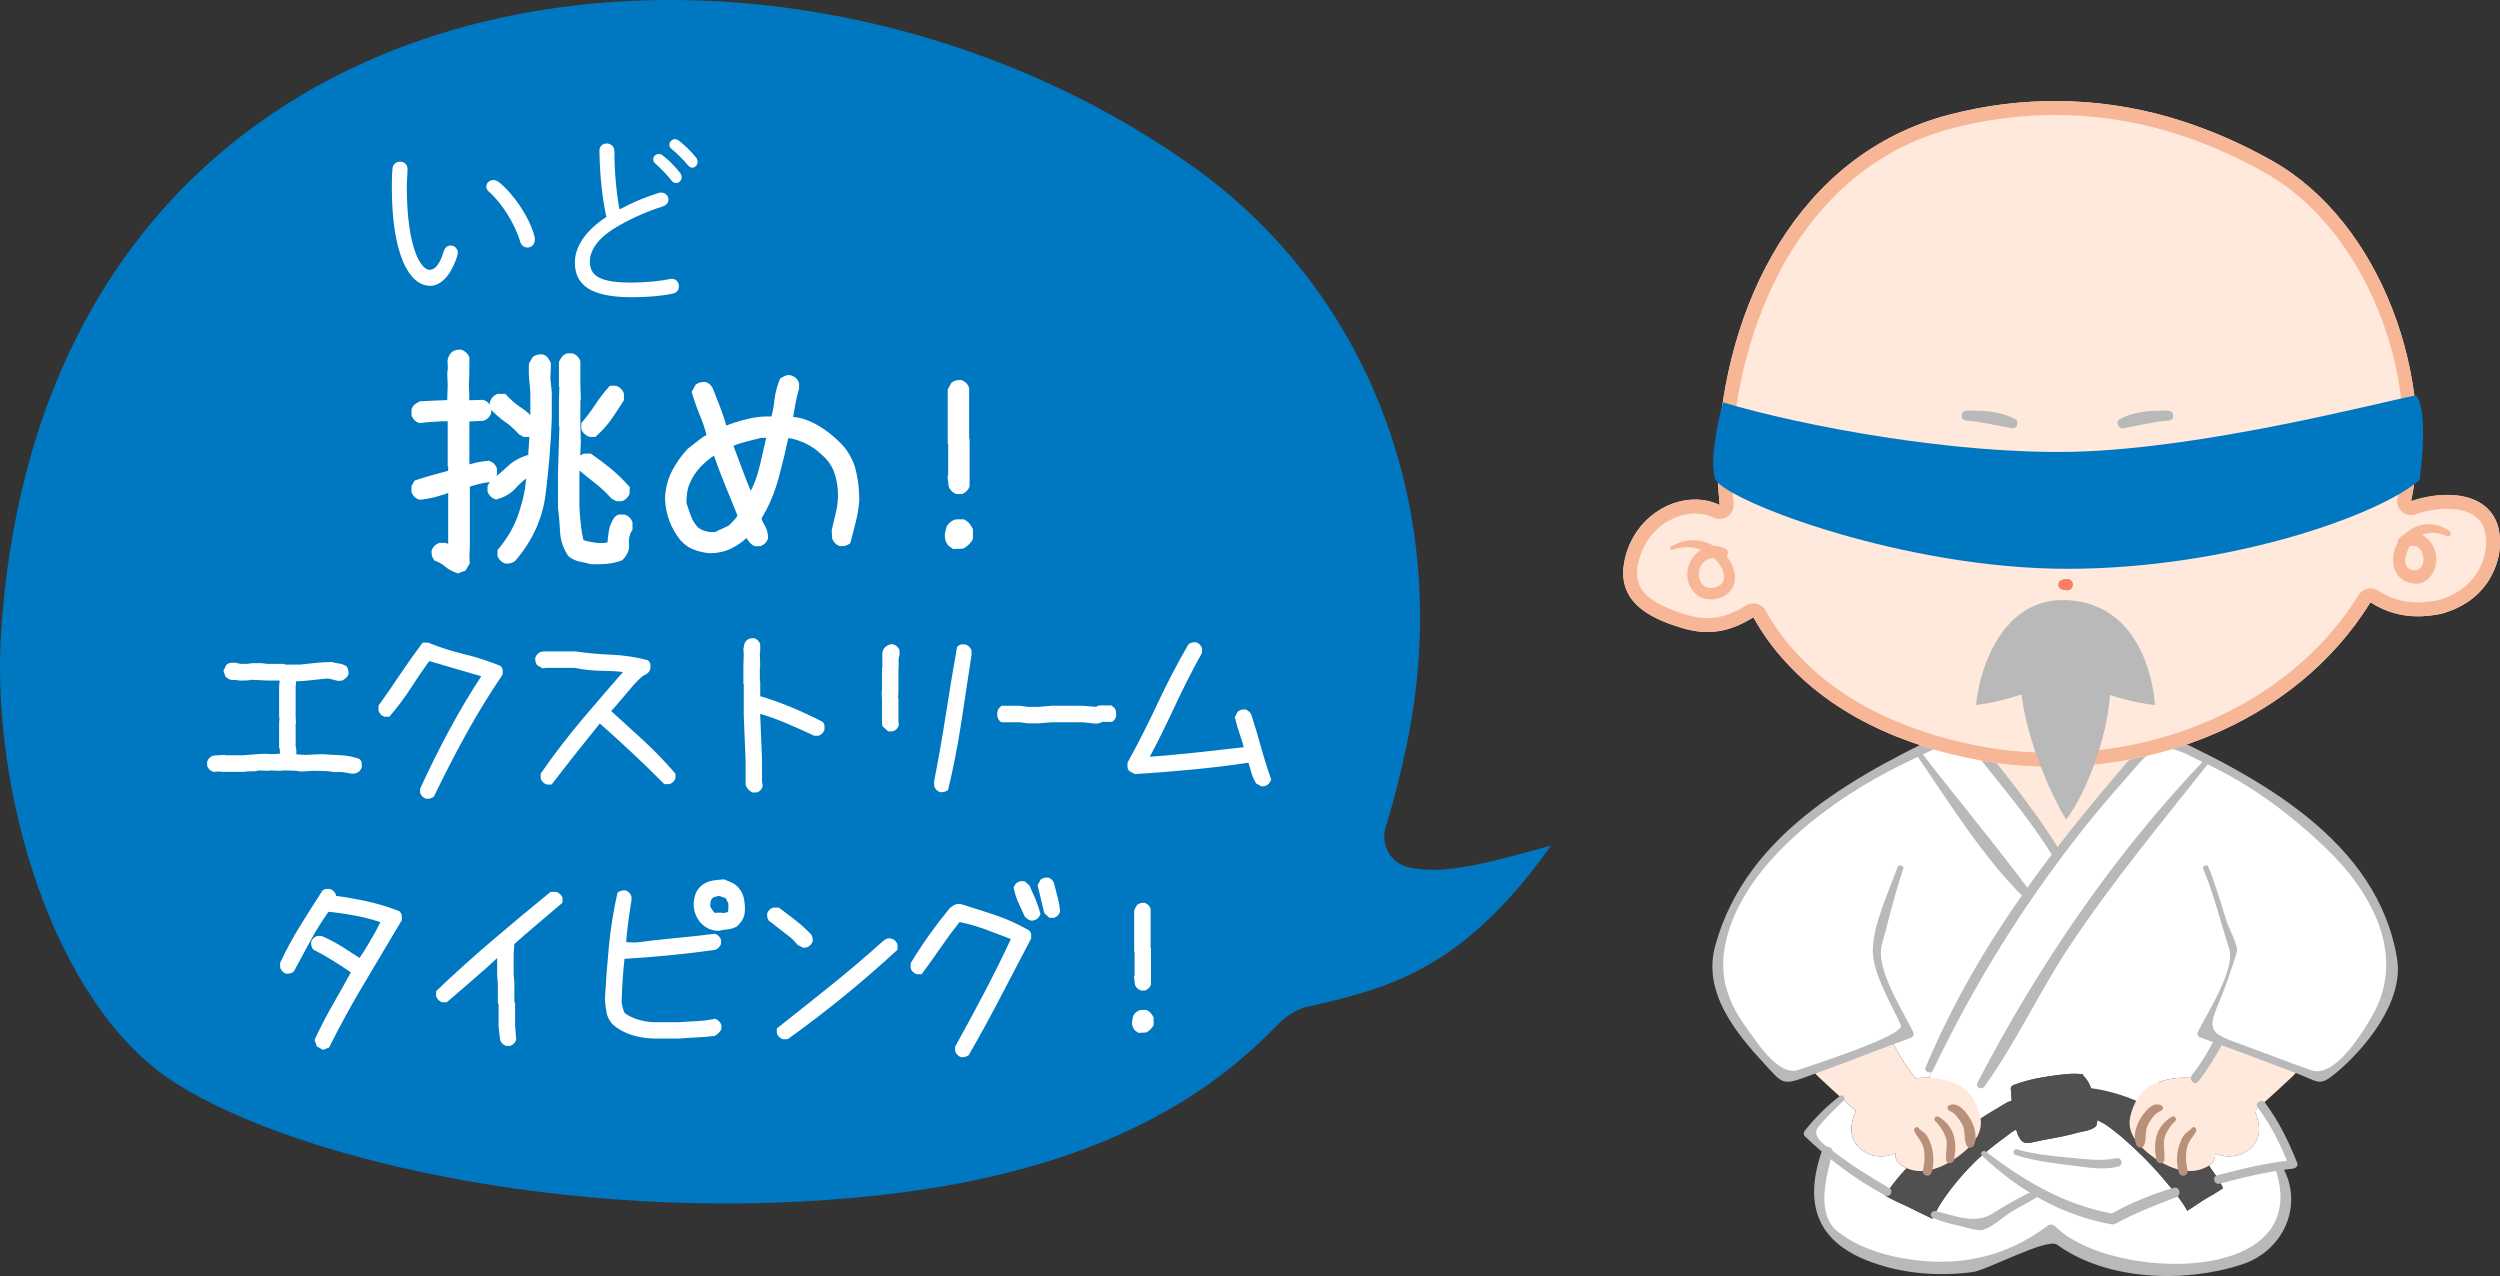
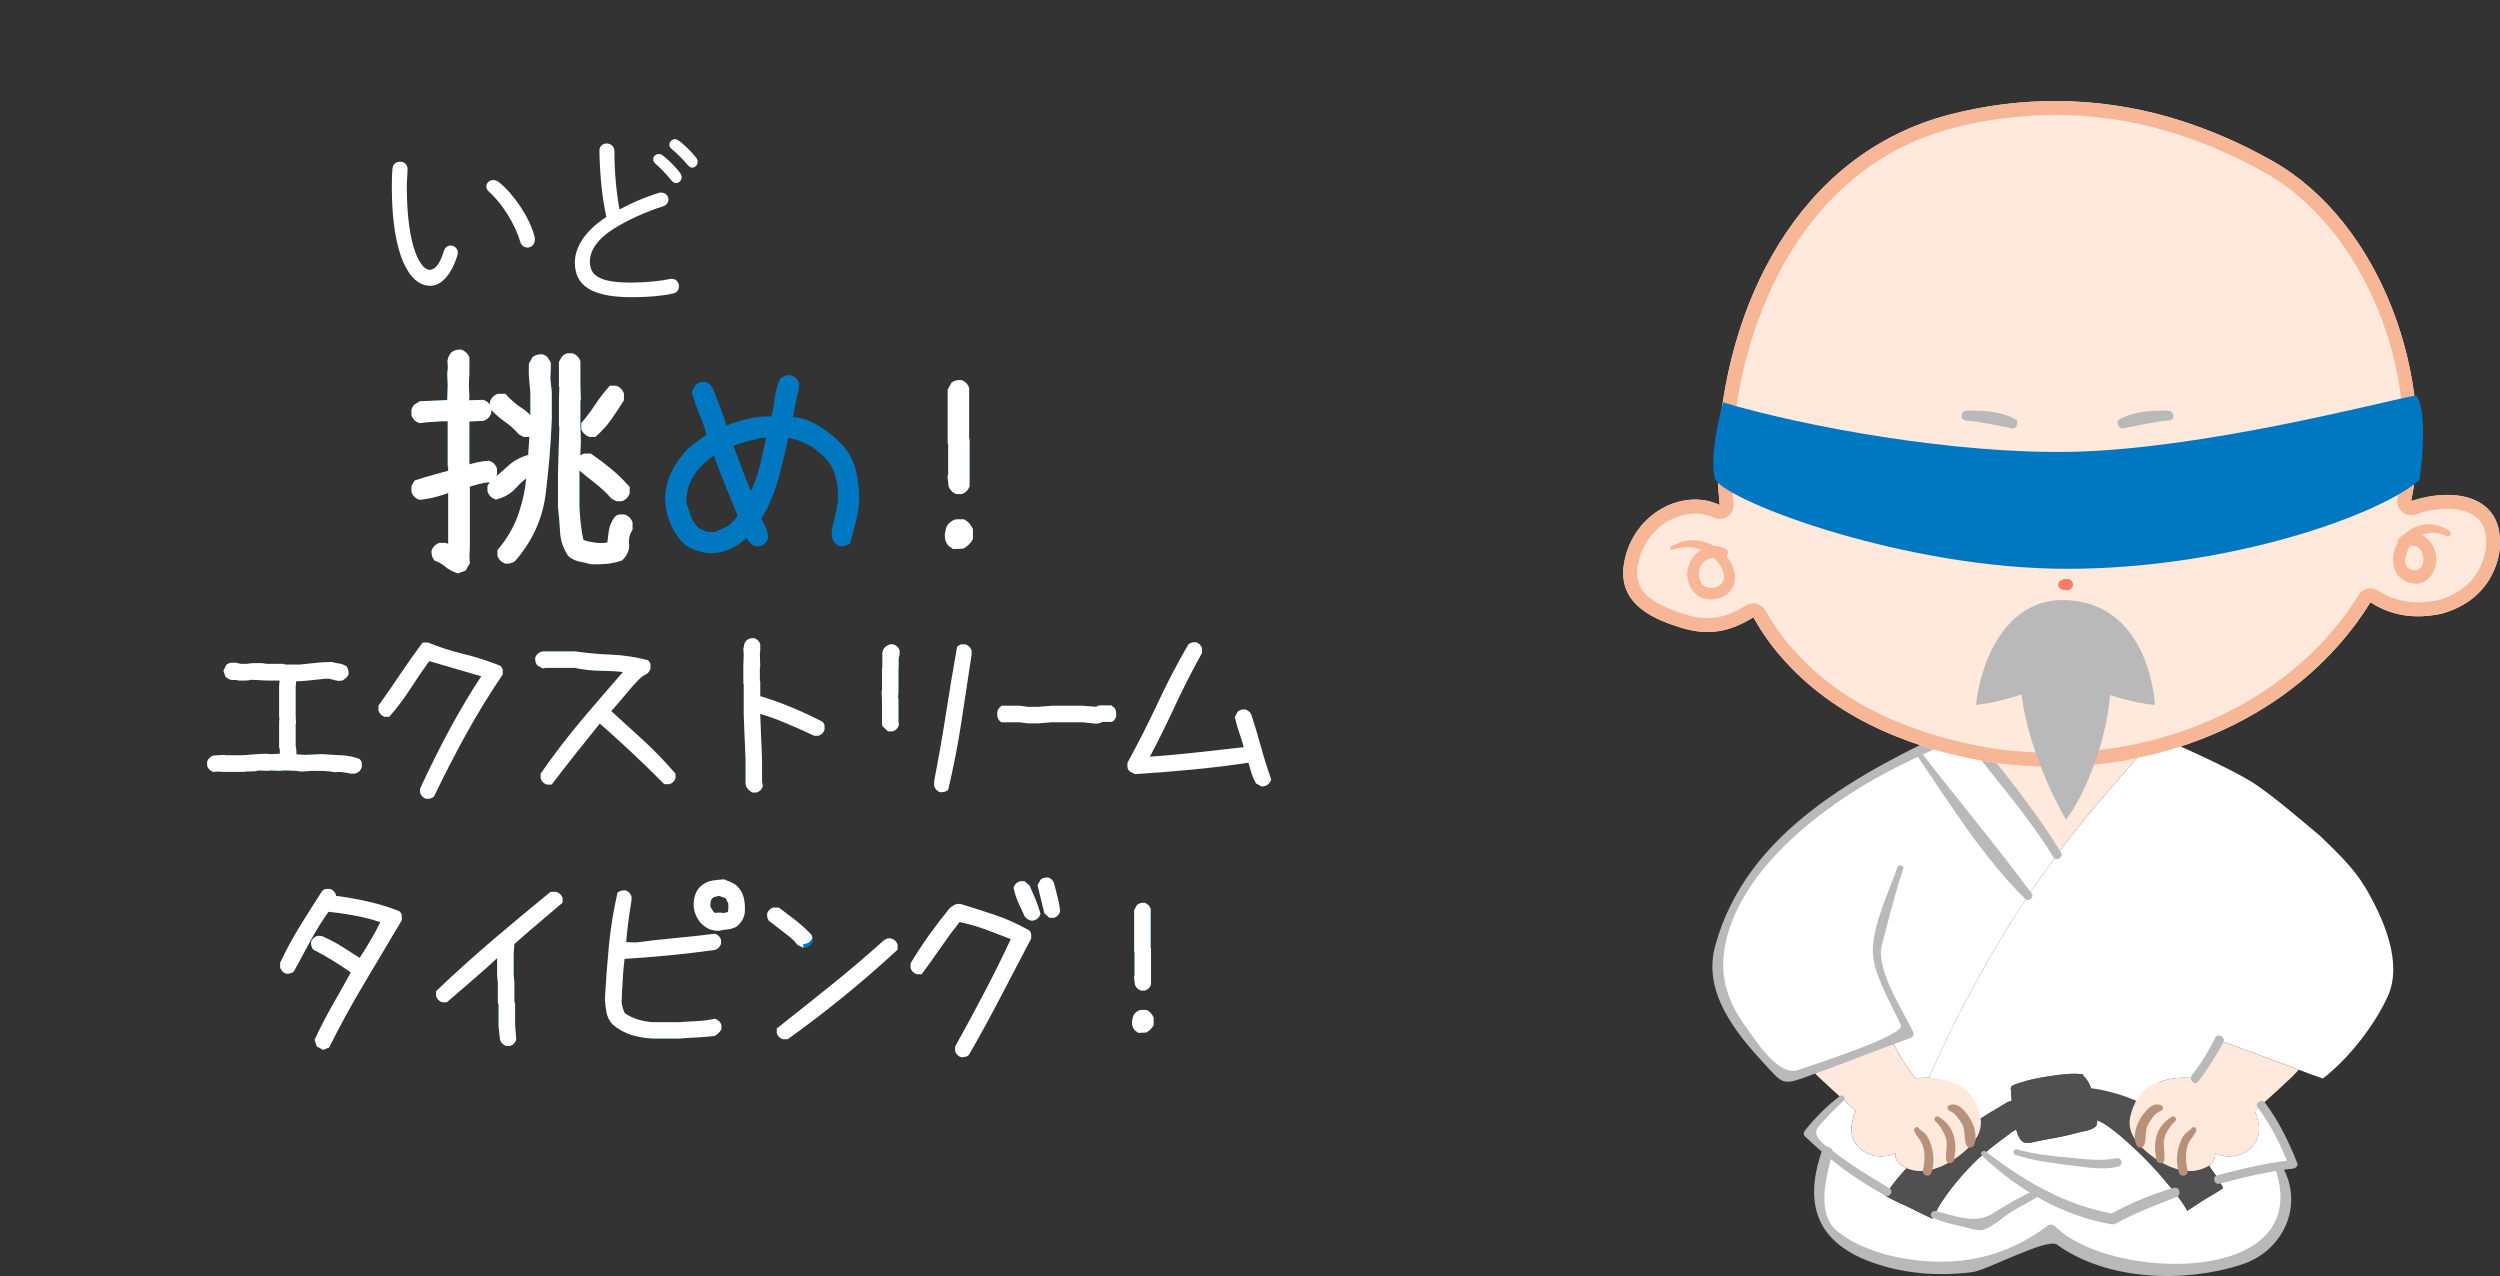
<svg xmlns="http://www.w3.org/2000/svg" id="_レイヤー_2" viewBox="0 0 133.289 68.032">
  <rect x="0" y="0" width="133.289" height="68.032" fill="#333333" stroke="none" />
  <g id="_レイアウト">
-     <path d="M82.694,45.077c-4.092,1.167-5.934,1.523-7.583,1.166-.956-.207-1.524-1.197-1.235-2.131.421-1.362.796-2.826,1.124-4.402,2.614-12.566-2.165-24.222-11.322-30.774C41-7.29,2.562-2.745.067,33.571c-.59,8.584,2.75,20.011,9.27,24.162,6.714,4.275,22.351,7.7,37.664,5.977,9.011-1.014,16.006-3.81,20.941-8.904.495-.511,1.073-.979,1.768-1.134,4.291-.962,8.291-1.962,12.984-8.595Z" fill="#0077c1" />
    <path d="M111.641,57.317c-.714-.355-1.414-.294-2.189-.205-.638.073-1.831.119-2.342.549-.444.374-.144,1.338-.083,1.82.062.495.151,1.178.525,1.551.361.362.893.133,1.313.027.826-.209,1.772-.291,2.55-.651.612-.283.541-.614.481-1.243-.069-.73-.181-1.436-.659-2.007-.211-.252-.602.127-.364.364.601.598,1.226,2.455.016,2.643-.461.071-2.606.81-2.952.346-.154-.205-.188-.551-.242-.798-.105-.479-.431-1.535.182-1.762,1.09-.403,2.518-.638,3.654-.377.15.034.256-.183.109-.257h0Z" fill="#505050" />
    <path d="M107.782,60.403c.59-.61,1.253-1.194,1.96-1.664.49-.326,1.156-.861,1.746-.97.235-.043.172-.403-.055-.406-.643-.006-1.4.675-1.91,1.001-.689.44-1.631,1.1-1.998,1.84-.08.162.122.338.258.199h0Z" fill="#505050" />
    <path d="M126.089,47.29c-.601-1.008-1.506-1.874-2.411-2.739-1.131-.939-2.262-1.947-3.543-2.813-.651-.402-1.502-.831-2.393-1.255-.937-.446-1.919-.878-2.756-1.264-.018.022-.036.039-.054.061-1.316,1.501-2.633,2.99-3.887,4.513-.47.58-.928,1.173-1.371,1.77-.534.718-1.045,1.45-1.543,2.194-2.041,3.051-3.783,6.292-5.266,9.632v.074c.375.013-.05.514.312.639h.449c.554.44,1.934,1.513,1.794,1.794.362-.178,1.327-1.049,1.716-1.174.032-.013.072-.021.118-.035-.009-.156-.022-.311-.031-.467-.036-.26-.036-.325.276-.424.719-.259,1.507-.394,2.294-.489.416-.047.851-.095,1.276-.022l-.009.052c.082.073.154.156.213.251.095.134.163.29.213.446.511-.008.257.684.664.965l1.346.897c0-.013.897-.897,1.346-1.346.449,0,0-.897.346-.889.597-.203,1.213-.238,1.846-.173.439-.54.81-1.151,1.15-1.765.045-.087.091-.173.135-.264.113.043.231.082.349.125,1.054.398,2.149.792,3.203,1.19.231.087.457.173.688.26.425.164.855.32,1.289.467,1.385-1.069,2.765-2.856,3.452-4.37.828-1.8-.226-4.18-1.208-5.842Z" fill="#fff" />
    <path d="M122.257,62.072c-.018,0-.032.004-.05.004-.249.034-.493.074-.742.112-.349.061-.697.121-1.041.186-.724.147-1.439.316-2.149.506-.068-.108-.14-.216-.217-.32-.1-.13-.194-.273-.285-.42.217-.147.357-.359.321-.658.607.294,1.358.208,1.878-.242.638-.558.534-1.329.239-2.025.109-.091.226-.194.353-.307.312.419.597.835.851,1.272.312.515.538,1.056.733,1.627.041.091.072.177.109.264Z" fill="#fff" />
    <path d="M118.524,63.348c-.014-.034-.032-.069-.05-.099-.059-.13-.127-.251-.199-.368.71-.191,1.425-.359,2.149-.506.344-.065.692-.125,1.041-.186.149.268.267.55.326.861.113.576.077,1.19-.036,1.765-.263,1.445-1.507,2.094-2.864,2.488-1.471.398-2.941.433-4.452.29-1.393-.143-2.864-.359-4.072-1.116-.371-.234-.733-.524-1.014-.87-.982.826-2.158,1.384-3.434,1.735-2.036.541-4.108.286-6.072-.364-.715-.251-1.507-.541-2.072-1.082-.529-.502-.756-1.19-.792-1.874-.027-.874.149-1.77.439-2.609h.005c.574.48,1.208.909,1.819,1.311.443.273.9.55,1.375.813h.005c-.045.061-.091.126-.131.191.366.216.733.39,1.127.563.466.238.932.45,1.403.684.041-.073.077-.147.113-.221.801.286,1.66.42,2.529.584.461-.286.937-.597,1.385-.883.566-.29,1.095-.585,1.62-.9,1.244.684,2.561,1.259,3.977,1.441.19-.138.403-.246.625-.35.846-.428,1.774-.761,2.679-1.065.172.208.326.42.47.641.063.104.136.212.194.329.109-.065.213-.134.313-.203.339-.234.678-.45,1.04-.649.186-.117.371-.225.557-.351Z" fill="#fff" />
    <path d="M115.682,63.249c.095.108.186.221.267.333-.905.303-1.832.636-2.679,1.065-.222.104-.434.212-.625.35-1.416-.181-2.733-.757-3.977-1.441-.222-.121-.439-.247-.656-.372-.624-.35-1.19-.783-1.728-1.242-.159-.143-.344-.281-.507-.437.48-.407.991-.783,1.498-1.159.031-.013.14-.074.217-.13.009.039.018.074.032.108.077.246.19.493.38.584.208.1.652-.065.891-.1.652-.13,1.335-.229,1.986-.424.276-.065.855-.13.996-.394.036-.086.04-.178.036-.268.031.013.068.03.1.047.321.143.601.359.868.576.357.268.679.575,1.018.883.679.632,1.299,1.298,1.882,2.021Z" fill="#fff" />
    <path d="M114.036,38.113c.362.346.651.744.896,1.168-1.316,1.501-2.633,2.99-3.887,4.513-.47.58-.928,1.173-1.371,1.77-.005-.013-.014-.026-.023-.039-.303-.467-.679-.939-.982-1.372-.715-1.008-1.43-1.982-2.185-2.955-.598-.779-1.195-1.536-1.801-2.294v-.005c.208-.341.461-.666.755-.947.846-.809,1.95-1.108,3.108-1.216,1.018-.082,1.982.026,2.999.242.905.19,1.81.459,2.489,1.134Z" fill="#ffe8dc" />
    <path d="M109.651,45.525c.009.013.018.026.023.039-.534.718-1.045,1.45-1.543,2.194-.271-.316-.543-.623-.819-.934-.864-1.047-1.697-2.09-2.489-3.172-.891-1.177-1.724-2.393-2.602-3.587.873-.42,1.746-.826,2.462-1.164v.005c.606.757,1.203,1.515,1.801,2.294.755.973,1.47,1.947,2.185,2.955.303.433.678.904.982,1.372Z" fill="#fff" />
    <path d="M108.013,63.184c.217.126.434.251.656.372-.525.316-1.054.61-1.62.9-.448.285-.923.597-1.385.883-.869-.165-1.728-.299-2.529-.584.127-.238.253-.476.407-.705.539-.809,1.185-1.566,1.923-2.272.1-.091.203-.181.312-.272.163.156.348.294.507.437.538.459,1.104.892,1.728,1.242Z" fill="#fff" />
    <path d="M100.837,55.46c-.118.043-.231.082-.348.125-1.054.398-2.149.792-3.204,1.19-.231.087-.457.173-.688.26-.43.164-.86.32-1.289.467-1.385-1.069-2.765-2.856-3.452-4.37-.832-1.8.226-4.18,1.204-5.842.606-1.008,1.512-1.874,2.416-2.739,1.131-.939,2.262-1.947,3.543-2.813.796-.493,2-1.099,3.203-1.675.878,1.194,1.71,2.41,2.602,3.587.792,1.082,1.625,2.125,2.489,3.172.276.312.547.618.819.934-2.041,3.051-3.783,6.292-5.266,9.632v.074c-.245-.009-.489,0-.742.026-.439-.54-.81-1.151-1.149-1.765-.045-.087-.091-.173-.136-.264Z" fill="#fff" />
    <path d="M118.474,63.249c-.059-.13-.127-.251-.199-.368-.068-.108-.14-.216-.217-.32-.1-.13-.194-.273-.285-.42-.243-.45-3.383-3.141-3.383-3.141-.449-.449-2.395-.974-2.906-.965-.05-.156-.118-.312-.213-.446-.059-.095-.131-.177-.213-.251l.009-.052c-.425-.073-.86-.026-1.276.022-.787.095-1.574.229-2.294.489-.312.1-.312.165-.276.424.009.156.022.311.031.467-.045.013-.086.022-.118.035-.389.125-4.856,2.969-5.493,3.557-.371.394-.714.813-1.018,1.259-.045.061-.091.126-.131.191.366.216.733.39,1.127.562.466.238.932.45,1.403.684.041-.073.077-.147.113-.221.127-.238.253-.476.407-.705.539-.809,1.185-1.566,1.923-2.272.1-.091.203-.181.312-.272.48-.407.991-.783,1.498-1.159.031-.013.14-.074.217-.13.009.039.018.074.032.108.077.246.19.493.38.584.208.1.652-.065.891-.1.652-.13,1.335-.229,1.986-.424.276-.065.855-.13.996-.394.036-.086.04-.178.036-.268.031.013.068.03.1.047.321.143.601.359.868.576.358.268.679.575,1.018.883.679.632,1.299,1.298,1.882,2.021.095.108.186.221.267.333.172.208.326.42.47.641.063.104.136.212.194.329.109-.065.213-.134.313-.203.339-.234.678-.45,1.04-.649.186-.117.371-.225.557-.351-.014-.034-.032-.069-.05-.099Z" fill="#505050" />
    <path d="M101.059,61.483c-.05.407.226.649.583.796-.371.394-.714.813-1.018,1.259h-.005c-.475-.264-.932-.541-1.375-.813-.611-.402-1.245-.831-1.819-1.311v-.005c-.281-.229-.543-.476-.783-.74-.082-.078-.167-.156-.253-.238.516-.684,1.14-1.324,1.805-1.874.262.242.521.467.746.658-.294.697-.398,1.467.24,2.025.516.45,1.267.536,1.877.242Z" fill="#fff" />
    <path d="M116.389,62.405c-.711-.113-1.394-.537-1.9-.956-.598-.507-1.05-1.086-.928-1.822.004-.039.013-.082.022-.121.154-.649.498-1.32,1.136-1.649.154-.078.308-.143.466-.195.598-.203,1.213-.238,1.846-.173.439-.54.81-1.151,1.15-1.765.045-.087.091-.173.135-.264.113.043.231.082.349.125,1.054.398,2.149.792,3.203,1.19.231.087.457.173.688.26-.118.13-.231.255-.348.372-.407.381-1.072,1.004-1.642,1.502-.127.112-.245.216-.353.307.294.697.398,1.467-.239,2.025-.521.45-1.271.536-1.878.242.036.299-.104.511-.321.658-.177.121-.402.199-.625.255-.253.052-.507.048-.76.009Z" fill="#ffe8dc" />
    <path d="M102.765,62.405c-.254.039-.507.043-.761-.009-.122-.03-.248-.069-.362-.117-.357-.147-.633-.39-.583-.796-.611.294-1.362.208-1.877-.242-.638-.558-.534-1.329-.24-2.025-.226-.19-.484-.415-.746-.658-.461-.415-.937-.857-1.249-1.151-.118-.117-.236-.242-.349-.372.231-.086.457-.173.688-.26,1.054-.398,2.149-.792,3.204-1.19.118-.043.231-.082.348-.125.045.091.091.177.136.264.339.614.71,1.225,1.149,1.765.254-.026.498-.034.742-.026.375.013.742.078,1.104.203.159.048.312.113.466.191.638.329.982 1,1.136,1.649.009.043.018.082.023.121.117.736-.331,1.315-.928,1.822-.507.42-1.19.844-1.9.956Z" fill="#ffe8dc" />
-     <path d="M117.651,40.388c-4.895,5.088-8.966,11.072-12.217,17.329-.127.244.206.428.364.212,1.685-2.328,2.908-5.023,4.504-7.426,2.311-3.48,4.949-6.657,7.538-9.925.105-.132-.066-.317-.189-.19h0Z" fill="#b9b9b9" />
    <path d="M102.063,60.31c.144.312.382.501.478.853.111.408.075.824-.018,1.23-.069.298.361.415.456.126.141-.434.124-.91.014-1.349-.057-.227-.147-.44-.274-.636-.114-.177-.304-.241-.433-.395-.111-.132-.285.036-.222.171h0Z" fill="#b99079" />
    <path d="M103.181,59.778c.24.211.454.562.557.863.136.395-.033.819.025,1.223.029.21.364.194.406,0,.204-.927.054-1.803-.806-2.323-.145-.088-.313.123-.183.238h0Z" fill="#b99079" />
    <path d="M103.952,59.231c.295.118.458.388.625.645.243.376.105.763.249,1.151.08.213.35.21.43,0,.197-.515-.031-1.134-.33-1.556-.226-.319-.585-.736-1.013-.535-.141.066-.076.249.038.295h0Z" fill="#b99079" />
    <path d="M117.199,57.661c.513-.648.928-1.353,1.335-2.071.162-.287-.297-.546-.437-.255-.338.703-.752,1.376-1.236,1.988-.19.239.147.58.338.338h0Z" fill="#b9b9b9" />
    <path d="M116.865,60.139c-.114.136-.282.218-.402.354-.135.153-.207.365-.271.555-.156.46-.171,1.009-.021,1.471.094.289.525.172.456-.126-.096-.417-.114-.811-.019-1.23.081-.358.334-.542.478-.853.063-.135-.111-.303-.222-.171h0Z" fill="#b99079" />
    <path d="M115.786,59.54c-.859.521-1.01,1.396-.806,2.323.043.194.377.21.407,0,.053-.37-.059-.73-.005-1.103.049-.335.338-.762.588-.983.13-.115-.038-.325-.183-.238h0Z" fill="#b99079" />
    <path d="M115.237,58.936c-.433-.203-.781.219-1.013.535-.305.415-.524,1.047-.33,1.556.081.21.351.213.43,0,.133-.359.014-.732.209-1.089.152-.279.364-.586.665-.707.114-.046.179-.229.038-.295h0Z" fill="#b99079" />
    <path d="M102.1,40.135c1.824,2.642,3.568,5.52,5.871,7.784.177.175.51-.062.354-.273-1.912-2.598-4.016-5.088-5.982-7.652-.107-.14-.347-.01-.243.142h0Z" fill="#b9b9b9" />
    <path d="M101.165,46.242c-.464,1.319-1.316,3.057-1.316,4.458,0,1.213.996,2.84,1.496,3.954.249.555-4.82,2.155-5.442,2.384-1.108.408-2.348-1.65-2.802-2.262-.935-1.262-1.422-2.619-1.158-4.202.693-4.158,5.243-7.61,8.718-9.435.802-.422,1.625-.804,2.443-1.193,1.082-.514,1.467-.755,2.292.291,1.378,1.747,2.916,3.548,4.074,5.45.159.261.57.022.41-.24-1.446-2.373-3.276-4.564-5.005-6.734-.08-.1-.227-.09-.329-.042-5.338,2.506-11.424,5.606-13.102,11.765-.672,2.467,1.093,4.634,2.663,6.323.825.888.9,1.11,1.927.749,1.956-.688,3.879-1.47,5.83-2.171.143-.051.197-.19.133-.326-.525-1.104-2.015-3.345-1.663-4.636.37-1.357.678-2.715,1.139-4.047.067-.194-.239-.276-.306-.084h0Z" fill="#b9b9b9" />
-     <path d="M117.465,46.322c.571,1.363.919,2.819,1.378,4.224.373,1.139-1.196,3.495-1.662,4.477-.056.118-.008.237.115.282,1.73.624,3.454,1.267,5.171,1.928,1.158.446,1.188.71,2.051-.006,1.611-1.336,3.65-3.848,3.285-6.103-1.024-6.324-7.43-9.721-12.683-12.13-.103-.047-.236-.053-.318.041-4.922,5.607-9.223,10.954-12.141,17.878-.093.221.283.377.386.163,2.304-4.783,4.875-8.925,8.189-13.09.893-1.122,1.853-2.194,2.796-3.274,1.236-1.417,2.056-.71,3.512-.033,2.438,1.133,4.558,2.712,6.495,4.574,2.426,2.332,4.293,5.715,2.422,8.936-.445.767-1.958,3.31-3.22,2.874-1.25-.432-2.484-.918-3.727-1.373-1.55-.566-1.9-.641-1.223-2.211.378-.875.669-1.782.962-2.688.111-.346-.417-1.297-.525-1.629-.325-.995-.585-1.989-.994-2.953-.065-.152-.332-.04-.268.113h0Z" fill="#b9b9b9" />
    <path d="M105.67,61.614c1.937,1.836,4.253,3.187,6.902,3.661.051-.184.101-.369.152-.553-.001,0-.002-0-.003-.001.023.175.046.35.069.524,1.037-.579,2.133-.984,3.235-1.416.303-.119.189-.594-.138-.498-1.195.351-2.304.806-3.387,1.419-.2.114-.184.483.069.524.001,0,.002 0.0.003.001.361.059.517-.49.152-.553-2.576-.446-4.798-1.742-6.84-3.322-.149-.116-.359.076-.214.214h0Z" fill="#b9b9b9" />
    <path d="M118.337,63.108c1.283-.339,2.597-.658,3.919-.804.134-.014.285-.14.224-.293-.464-1.164-.968-2.2-1.715-3.216-.175-.239-.578-.007-.4.234.721.981,1.219,1.977,1.668,3.105.075-.098.149-.196.223-.293-1.364.15-2.717.47-4.042.821-.289.076-.166.524.123.447h0Z" fill="#b9b9b9" />
    <path d="M98.113,58.424c-.712.535-1.325,1.157-1.882,1.852-.074.092-.094.222,0,.312,1.31,1.252,2.677,2.278,4.275,3.148.254.138.476-.241.226-.388-1.016-.6-2.021-1.212-2.955-1.936-.365-.282-1.263-.804-.832-1.33.414-.505.887-.958,1.358-1.409.127-.121-.046-.356-.191-.248h0Z" fill="#b9b9b9" />
    <path d="M108.581,63.407c-.808.374-1.588.81-2.339,1.287-.955.607-2.031.106-3.053-.125-.204-.046-.359.262-.15.354.474.208.945.33,1.453.437.32.068.913.295,1.233.207.48-.132,1.022-.639,1.441-.91.521-.338,1.089-.576,1.594-.947.183-.134.03-.402-.179-.305h0Z" fill="#b9b9b9" />
    <path d="M107.46,61.578c.974.312,1.971.434,2.982.557.793.097,1.728.277,2.511.051.281-.081.163-.497-.12-.435-.766.168-1.62.053-2.391-.021-.982-.093-1.95-.169-2.9-.452-.192-.057-.272.238-.082.299h0Z" fill="#b9b9b9" />
    <path d="M121.286,62.24c2.247,6.385-8.819,6.068-11.71,3.145-.091-.092-.272-.133-.383-.05-2.325,1.763-4.932,2.256-7.772,1.745-1.205-.217-2.454-.645-3.424-1.404-1.222-.954-.612-2.987-.303-4.187.092-.358-.427-.492-.547-.151-1.017,2.894-.247,4.902,2.616,5.949,1.729.632,3.577.767,5.39.538.782-.099,3.992-1.844,4.513-1.468,2.677,1.932,6.817,2.06,9.875,1.054,2.233-.734,3.353-3.23,2.084-5.315-.106-.175-.411-.061-.339.143h0Z" fill="#b9b9b9" />
    <path d="M126.383,32.112c-4.038,6.517-12.165,9.596-19.927,8.571-4.113-.613-8.313-2.188-11.201-5.338-.702-.746-1.289-1.564-1.772-2.434-1.239.759-2.389,1.047-4.003.509-1.663-.525-3.238-1.4-2.888-3.413.459-2.62,3.123-4.014,5.095-3.082-.094-.893-.127-1.795-.107-2.693.35-7.963,4.288-16.014,12.339-18.115,3.889-1.015,7.937-.976,11.798.149,1.897.553,3.721,1.345,5.44,2.317,5.808,3.28,8.748,11.666,7.393,18.137,2.384-.8,5.165-.276,4.684,2.85-.35,1.663-1.487,2.713-3.063,3.151-1.501.313-2.69.089-3.789-.607Z" fill="#ffe8dc" />
    <path d="M109.567,6.129c2.009,0,4.009.286,5.942.849,1.781.519,3.558,1.276,5.283,2.25,5.257,2.969,8.411,10.747,7.031,17.338-.055.261.035.53.234.707.138.123.314.188.494.188.079,0,.159-.013.236-.039.575-.193,1.16-.295,1.693-.295.768,0,1.374.214,1.707.602.326.38.432.961.321,1.686-.348,1.654-1.571,2.32-2.488,2.577-.391.081-.764.123-1.108.123-.775,0-1.453-.2-2.132-.63-.12-.076-.258-.115-.397-.115-.056,0-.111.006-.166.019-.193.044-.361.164-.465.333-3.215,5.189-9.479,8.413-16.348,8.413-.952,0-1.911-.063-2.838-.185-3.214-.479-7.69-1.753-10.77-5.113-.638-.678-1.198-1.447-1.664-2.286-.098-.177-.265-.306-.46-.358-.062-.016-.126-.024-.189-.024-.136,0-.27.037-.388.109-.775.474-1.39.676-2.058.676-.409,0-.841-.078-1.334-.243-2.356-.744-2.536-1.678-2.38-2.576.313-1.791,1.806-2.757,3.051-2.757.354,0,.689.073.995.218.101.048.209.071.317.071.152,0,.302-.046.43-.137.219-.155.337-.417.309-.684-.088-.834-.123-1.708-.104-2.583.294-6.699,3.557-15.282,11.784-17.429,1.794-.468,3.631-.705,5.461-.705M109.567,5.387c-1.894,0-3.789.244-5.648.729-8.05,2.1-11.989,10.151-12.339,18.115-.02.898.013,1.801.107,2.693-.416-.196-.862-.29-1.313-.29-1.685,0-3.421,1.304-3.783,3.372-.35,2.013,1.225,2.888,2.888,3.413.569.19,1.08.277,1.558.277.878,0,1.643-.294,2.446-.786.483.87,1.071,1.688,1.772,2.434,2.888,3.15,7.088,4.726,11.201,5.338.98.129,1.965.194,2.947.194,6.801,0,13.451-3.07,16.979-8.764.773.49,1.59.746,2.529.746.396,0,.814-.046,1.26-.138,1.576-.438,2.713-1.488,3.063-3.151.353-2.289-1.045-3.183-2.755-3.183-.625 0-1.291.119-1.929.333,1.355-6.471-1.585-14.857-7.393-18.137-1.719-.971-3.543-1.764-5.44-2.317-2.016-.587-4.082-.878-6.15-.878h0Z" fill="#f7b797" />
    <path d="M109.924,31.417c.071.029.138.038.215.048.492.066.492-.654,0-.588-.077.01-.144.019-.215.048-.242.099-.242.392,0,.492h0Z" fill="#b99079" />
    <path d="M105.136,28.188c-.069.353.016.722.33,1.021.569.536,1.527.205,1.904-.395.445-.712-.01-1.88-.872-1.845-.642.027-1.24.597-1.361,1.22Z" fill="#505050" />
    <path d="M109.924,31.417c.071.029.138.038.215.048.492.066.492-.654,0-.588-.077.01-.144.019-.215.048-.242.099-.242.392,0,.492h0Z" fill="#ff7d62" />
    <path d="M89.152,29.317c.846-.294,1.622-.138,2.275.476.418.393.83,1.251.071,1.509-.574.195-.944-.205-.922-.755.01-.244.141-.502.337-.648.289-.215.603-.111.929-.118.27-.006.405-.395.144-.53-.876-.451-1.874.231-2.01,1.138-.136.905.531,1.726,1.482,1.548,1.15-.215,1.305-1.317.677-2.167-.701-.946-2.05-1.292-3.049-.611-.077.052-.031.192.067.158h0Z" fill="#f7b797" />
    <path d="M130.6,28.311c-.921-.642-2.069-.401-2.696.523-.532.785-.444,1.978.593,2.247.955.248,1.515-.697,1.373-1.535-.152-.891-1.23-1.618-1.972-.834-.137.145-.049.427.172.415.522-.033.945-.15,1.107.471.113.432-.08.898-.577.785-.609-.138-.317-.958-.102-1.297.446-.703,1.208-.845,1.942-.505.183.085.325-.154.158-.271h0Z" fill="#f7b797" />
    <path d="M113.157,28.527c.067,1.012,1.464,1.642,2.107.667.468-.71-.064-1.933-.954-1.925-.431.004-.952.373-1.093.801-.052.157-.07.311-.06.456Z" fill="#505050" />
    <path d="M104.821,22.419c.837.063,1.631.278,2.454.414.253.042.404-.36.173-.484-.798-.427-1.698-.472-2.588-.454-.332.006-.383.498-.039.524h0Z" fill="#b9b9b9" />
    <path d="M115.638,22.419c-.837.063-1.631.278-2.454.414-.253.042-.404-.36-.173-.484.798-.427,1.698-.472,2.588-.454.332.006.383.498.039.524h0Z" fill="#b9b9b9" />
    <path d="M110.156,33.297c-4.6,0-1.528,7.922,0,10.398,1.91-2.476,4.202-10.398,0-10.398Z" fill="#b9b9b9" />
    <path d="M114.898,37.587c-.174-2.065-1.207-5.478-4.782-5.592-3.258-.104-4.546,3.429-4.763,5.592,1.152-.12,3.412-.724,4.763-1.708,1.291,1.008,3.614,1.604,4.782,1.708Z" fill="#b9b9b9" />
    <path d="M91.868,21.454c4.258,1.278,12.378,2.774,18.643,2.633,6.94-.157,16.215-2.602,18.213-2.99.183-.035.281.358.281.358.413,1.238,0,4.126,0,4.126-2.105,1.875-10.175,4.745-18.791,4.745s-17.933-3.507-18.758-4.745c-.413-1.238.413-4.126.413-4.126Z" fill="#0077c1" />
    <path d="M24.404,30.57c-.271-.093-.491-.211-.66-.355s-.364-.254-.584-.33c-.076-.11-.121-.201-.133-.273s-.019-.154-.019-.248c.034-.102.087-.188.159-.26s.159-.125.26-.159h.317l.165.051-.013.063v-2.818h.114c-.237.093-.491.176-.762.248s-.563.125-.876.159c-.11-.034-.201-.087-.273-.159s-.125-.159-.159-.26v-.317l.165-.292c.355-.119.692-.22,1.009-.305s.578-.157.781-.216v-.216l-.025-.025v-2.399h-.292c-.203.017-.4.03-.59.038s-.392.03-.603.063c-.119-.034-.214-.087-.286-.159s-.125-.159-.159-.26v-.292c.034-.135.093-.233.178-.292s.178-.114.279-.165l1.447-.063.025-.787-.025-.647c.034-.169.04-.351.019-.546s.053-.389.222-.584c.093-.059.176-.095.248-.108s.159-.019.26-.019c.093.034.18.087.26.159s.138.159.171.26v.825l-.025.635.025.686-.013.14h-.114l.863-.025c.11.034.201.087.273.159s.125.159.159.26v.279c-.034.102-.087.188-.159.26s-.159.125-.26.159l-.749.038v2.323h-.127c.169-.051.345-.097.527-.14s.396-.072.641-.089c.11.034.201.087.273.159s.125.159.159.26v.305c-.034.102-.087.188-.159.26s-.159.125-.26.159c-.203.017-.4.053-.59.108s-.362.104-.514.146l.076-.063v3.174l-.025.66.025.292-.229.394-.419.152ZM26.943,30.049c-.102-.034-.188-.087-.26-.159s-.125-.159-.159-.26v-.305c.525-.609.906-1.274,1.143-1.993s.368-1.379.394-1.98h.229c-.262.152-.527.376-.793.673s-.62.5-1.06.609c-.119-.042-.214-.1-.286-.171s-.125-.159-.159-.26v-.292l.152-.267c.322-.246.63-.508.927-.787s.668-.482,1.117-.609l-.025-.013.076-1.168h.317c0-.008-.032.019-.095.083s-.146.112-.248.146h-.292l-.254-.14c-.229-.262-.478-.487-.749-.673s-.538-.423-.8-.711v-.33c.034-.11.087-.203.159-.279s.159-.131.26-.165h.406c.262.296.544.541.844.736s.54.419.717.673h-.241l.013-.089v-1.384c-.017-.237-.038-.48-.063-.73s-.03-.522-.013-.819l.203-.355c.102-.068.188-.108.26-.121s.154-.019.248-.019c.135.034.233.093.292.178s.114.178.165.279v.254l-.025.584.076.724v1.422c-.051,1.312-.159,2.639-.324,3.98s-.713,2.545-1.644,3.612c-.093.059-.176.095-.248.108s-.159.019-.26.019ZM31.475,30.075c-.178-.051-.368-.095-.571-.133s-.402-.133-.597-.286c-.271-.398-.419-.827-.444-1.289s-.063-.903-.114-1.327v-1.815l.076-2.488-.025-.013v-1.447l.025-.635-.025-.013v-1.333c.051-.102.106-.195.165-.279s.157-.144.292-.178h.267c.102.034.188.087.26.159s.125.159.159.26v1.282l.025.787-.025.038v1.27l.025.939-.076,1.65v1.803c.017.313.042.628.076.946s.081.59.14.819c.135.051.311.093.527.127s.425.042.628.025l.127-.025c.008-.152.032-.355.07-.609s.138-.495.298-.724c.093-.102.184-.152.273-.152h.273c.102.034.188.087.26.159s.125.159.159.26v.394c-.152.211-.214.468-.184.768s-.091.586-.362.857c-.279.102-.559.165-.838.19s-.567.03-.863.013ZM32.859,26.723l-.254-.14c-.279-.313-.578-.592-.895-.838s-.649-.516-.997-.812v-.33c.034-.102.087-.188.159-.26s.159-.125.26-.159h.368c.381.262.738.531,1.073.806s.666.599.997.971v.343c-.034.102-.087.188-.159.26s-.159.125-.26.159h-.292ZM31.424,23.295c-.093-.034-.18-.087-.26-.159s-.138-.159-.171-.26v-.317c.288-.338.538-.671.749-.997s.47-.658.774-.997h.33c.102.034.188.087.26.159s.125.159.159.26v.355c-.229.364-.455.707-.679,1.028s-.506.63-.844.927h-.317Z" fill="#0077c1" />
    <path d="M37.767,29.491c-.279-.034-.546-.1-.8-.197s-.487-.265-.698-.501c-.254-.322-.449-.665-.584-1.028s-.211-.753-.229-1.168c.017-.525.133-1.005.349-1.441s.501-.844.857-1.225c.186-.144.37-.288.552-.432s.336-.25.463-.317v.038c-.093-.364-.216-.728-.368-1.092s-.296-.774-.432-1.231l.216-.394c.102-.068.188-.108.26-.121s.159-.019.26-.019c.102.034.188.087.26.159s.121.146.146.222c.135.338.271.686.406,1.041s.237.673.305.952h-.127c.389-.161.806-.294,1.25-.4s.87-.15,1.276-.133c.068-.229.123-.529.165-.901s.144-.749.305-1.13c.102-.059.199-.108.292-.146s.195-.04.305-.006c.093.025.176.074.248.146s.125.159.159.26v.292c-.084.288-.152.576-.203.863s-.089.503-.114.647c.44.034.906.199,1.396.495s.939.673,1.346,1.13c.313.398.522.84.628,1.327s.159.988.159,1.504c-.034.389-.095.766-.184,1.13s-.188.749-.298,1.155c-.119.076-.214.121-.286.133s-.159.019-.26.019c-.102-.034-.188-.087-.26-.159s-.125-.159-.159-.26l-.025-.432c.084-.355.165-.696.241-1.022s.106-.666.089-1.022c-.017-.406-.091-.776-.222-1.111s-.357-.637-.679-.908c-.271-.254-.567-.453-.889-.597s-.605-.229-.851-.254c-.144.668-.319,1.388-.527,2.158s-.51,1.481-.908,2.133c.034.102.102.241.203.419s.152.389.152.635c-.034.102-.087.188-.159.26s-.159.125-.26.159h-.292c-.119-.059-.214-.131-.286-.216s-.133-.173-.184-.267l-.025-.076h.178c-.262.279-.578.508-.946.686s-.772.258-1.212.241ZM38.858,28.018c.102-.102.201-.203.298-.305s.15-.182.159-.241c-.22-.533-.444-1.083-.673-1.65s-.427-1.096-.597-1.587h.114c-.271.161-.533.373-.787.635s-.449.554-.584.876c-.076.161-.127.336-.152.527s-.038.37-.038.54c.076.237.159.476.248.717s.222.446.4.616c.119.084.256.146.413.184s.315.049.476.032l.724-.343ZM39.874,26.469c.288-.508.497-1.045.628-1.612s.248-1.071.349-1.511h-.279c-.271.068-.544.138-.819.209s-.501.146-.679.222v-.089c.178.465.355.939.533,1.422s.334.872.47,1.168l-.203.19Z" fill="#0077c1" />
    <path d="M50.819,29.275l-.254-.178c-.084-.11-.138-.209-.159-.298s-.032-.188-.032-.298c.017-.119.042-.239.076-.362s.119-.23.254-.324c.102-.084.211-.127.33-.127h.355c.119.059.216.133.292.222s.14.188.19.298v.533c-.059.11-.131.208-.216.292s-.182.157-.292.216l-.546.025ZM50.997,26.342c-.102-.034-.188-.087-.26-.159s-.125-.154-.159-.248l-.063-.559.038-.038v-1.676l-.025-.025v-2.869l.203-.368c.102-.068.188-.108.26-.121.072-.013.159-.019.26-.019.102.034.188.087.26.159s.125.159.159.26v2.704l.025.025v2.514c-.034.102-.087.188-.159.26s-.159.125-.26.159h-.279Z" fill="#0077c1" />
    <path d="M18.75,41.251c-.13-.026-.255-.049-.376-.068s-.239-.029-.356-.029l-.127.02c-.208-.039-.41-.062-.605-.068s-.397-.01-.605-.01l-.635.039c-.15-.026-.296-.042-.439-.049s-.29-.01-.439-.01l-.264.02-.498-.02-.137.02-.479-.02c-.117.039-.25.055-.4.049s-.28.003-.391.029h-1.104l-.264-.02-.254.02c-.084-.026-.155-.067-.21-.122s-.096-.122-.122-.2v-.225c.026-.078.067-.145.122-.2s.122-.096.2-.122l.615-.039.029.02h.967c.202-.013.409-.029.62-.049s.428-.029.649-.029l.137.02.498-.02h.039v-.215l-.039-.137v-1.309l.02-.273-.02-.01v-1.641l.029-.322h-.693l-.82-.039c-.098.026-.202.039-.312.039h-.342c-.091-.026-.202-.036-.332-.029s-.26-.052-.391-.176l-.107-.312.156-.322c.104-.072.197-.107.278-.107h.249c.091.039.187.059.288.059h.308c.124-.026.25-.039.381-.039h.381l.273.039h.869l.137.039h.752c.28-.026.558-.055.835-.088s.571-.049.884-.049c.117.039.238.065.361.078s.264.065.42.156c.045.091.073.163.083.215s.015.121.015.205c-.045.091-.093.158-.142.2s-.112.086-.19.132l-.215.02c-.137-.026-.259-.055-.366-.088s-.216-.042-.327-.029c-.273.026-.552.055-.835.088s-.522.049-.718.049l-.029.303v1.553l.02.391-.02.029v1.191c.026.078.039.171.039.278s0,.158,0,.151l.469.029.918-.039c.319.026.646.045.981.059s.666.078.991.195c.084.084.127.163.127.234v.215c-.026.078-.067.145-.122.2s-.122.096-.2.122l-.215.02Z" fill="#0077c1" />
    <path d="M22.72,42.589c-.078-.026-.145-.067-.2-.122s-.096-.122-.122-.2v-.215c.495-1.081,1.019-2.134,1.572-3.159s1.117-1.971,1.689-2.837c-.365-.104-.806-.233-1.323-.386s-1.001-.294-1.45-.425c-.319.436-.645.913-.977,1.431s-.716,1.03-1.152,1.538h-.254c-.078-.026-.145-.067-.2-.122s-.096-.122-.122-.2v-.273c.41-.573.799-1.134,1.167-1.685s.763-1.108,1.187-1.675h.283c.625.254,1.263.459,1.914.615s1.299.365,1.943.625c.084.084.127.161.127.229v.229c-.709,1.048-1.364,2.116-1.963,3.203s-1.168,2.194-1.709,3.32c-.084.052-.155.083-.21.093s-.122.015-.2.015Z" fill="#0077c1" />
    <path d="M29.151,41.827c-.078-.026-.145-.065-.2-.117s-.096-.117-.122-.195v-.273c.716-1.029,1.46-1.999,2.231-2.91s1.489-1.745,2.153-2.5c-.267-.039-.646-.062-1.138-.068s-.972-.059-1.44-.156h-1.553l-.146.029-.293-.166c-.052-.078-.083-.145-.093-.2s-.015-.122-.015-.2c.026-.078.067-.145.122-.2s.119-.096.19-.122l.166-.02h1.65c.625.091,1.265.15,1.919.176s1.307.124,1.958.293c.091.084.137.165.137.239v.229c-.026.078-.067.145-.122.2s-.112.093-.171.112c-.104.052-.207.13-.308.234s-.2.208-.298.312c-.208.241-.42.49-.635.747s-.4.47-.557.64c.527.475,1.09.988,1.689,1.538s1.178,1.151,1.738,1.802v.244c-.026.078-.067.143-.122.195s-.122.091-.2.117h-.273c-.592-.599-1.182-1.172-1.768-1.719s-1.143-1.051-1.67-1.514c-.377.462-.786.972-1.226,1.528s-.887,1.131-1.343,1.724h-.264Z" fill="#0077c1" />
    <path d="M40.123,42.257c-.084-.045-.153-.094-.205-.146s-.098-.114-.137-.186l-.029-.117v-1.27l-.098-2.402v-1.67l-.02-.02v-.938l.02-.625-.02-.264c.013-.078.028-.161.044-.249s.067-.171.151-.249c.065-.045.125-.073.181-.083s.122-.015.2-.015c.078.026.145.067.2.122s.096.122.122.2v.312l-.02.205.02.684-.02.029v.732l.02.02v.791c.514.15,1.055.342,1.621.576s1.129.495,1.689.781c.078.078.117.151.117.22v.21c-.026.078-.067.145-.122.2s-.122.096-.2.122h-.225c-.514-.241-1.027-.469-1.538-.684s-.959-.375-1.343-.479v.068l.098,2.402v1.143l.039.234c-.026.091-.067.165-.122.22s-.122.096-.2.122h-.225Z" fill="#0077c1" />
    <path d="M47.355,38.995l-.303-.273-.029-.186v-1.24l-.02-.43.02-.029v-1.211l.02-.02v-.762c0-.078.015-.145.044-.2s.073-.112.132-.171c.059-.039.124-.073.195-.103s.15-.031.234-.005c.072.02.135.057.19.112s.096.122.122.2v.234c-.039.111-.055.234-.049.371s.003.277-.01.42v1.201l-.02.312.02.01v1.211l.02.225c-.026.084-.067.155-.122.21s-.122.096-.2.122h-.244ZM50.128,42.237c-.078-.026-.145-.067-.2-.122s-.096-.122-.122-.2v-.273c.234-1.198.443-2.386.625-3.564s.381-2.373.596-3.584c.091-.091.171-.137.239-.137h.21c.078.026.145.067.2.122s.096.122.122.2v.234c-.182,1.211-.365,2.414-.547,3.608s-.416,2.394-.703,3.599c-.091.059-.165.093-.22.103s-.122.015-.2.015Z" fill="#0077c1" />
    <path d="M58.453,38.585l-.731-.078h-1.647l-.711.059h-.567l-.431-.059h-.971c-.055-.026-.102-.067-.14-.122s-.067-.122-.085-.2v-.205c.018-.104.049-.177.092-.22s.088-.086.133-.132h.984l.431.059h.554l.711-.059h1.654l.731.059c.014-.039.043-.059.089-.059s.082-.006.109-.02h.595l.185.156c.037.078.058.145.065.2s.01.122.01.2c-.018.078-.047.145-.085.2s-.085.096-.14.122h-.533c-.032.039-.078.062-.137.068s-.114.016-.164.029Z" fill="#0077c1" />
    <path d="M67.271,41.934l-.303-.166c-.124-.215-.211-.421-.264-.62s-.101-.363-.146-.493h.068c-1.002.15-2.01.273-3.022.371s-2.046.179-3.101.244l-.273-.146c-.078-.078-.117-.155-.117-.229v-.229c.573-1.042,1.108-2.096,1.606-3.164s1.046-2.119,1.646-3.154c.078-.052.145-.083.2-.093s.122-.015.2-.015c.078.026.145.067.2.122s.096.122.122.2v.244c-.534.963-1.025,1.93-1.475,2.9s-.889,1.855-1.318,2.656h-.176c.905-.065,1.802-.146,2.69-.244s1.733-.192,2.534-.283v.117c-.065-.267-.146-.539-.244-.815s-.186-.578-.264-.903l.166-.303c.078-.052.145-.083.2-.093s.119-.015.19-.015c.084.026.156.067.215.122s.098.116.117.181c.182.56.352,1.125.508,1.694s.338,1.151.547,1.743c-.033.091-.077.165-.132.22s-.119.096-.19.122l-.186.029Z" fill="#0077c1" />
    <path d="M17.222,55.975l-.332-.186-.117-.352c.306-.658.635-1.292.986-1.904s.667-1.175.947-1.689c-.26-.182-.565-.382-.913-.601s-.714-.425-1.099-.62c-.052-.078-.083-.145-.093-.2s-.015-.122-.015-.2c.026-.078.067-.145.122-.2s.122-.096.2-.122h.234c.397.169.77.365,1.118.586s.653.416.913.586c.176-.26.371-.575.586-.942s.387-.688.518-.962c-.377-.137-.817-.252-1.318-.347s-.983-.165-1.445-.21c-.332.462-.648.968-.947,1.519s-.602,1.108-.908,1.675c-.078.052-.145.083-.2.093s-.122.015-.2.015c-.078-.026-.145-.067-.2-.122s-.096-.122-.122-.2v-.264c.326-.69.682-1.348,1.069-1.973s.783-1.25,1.187-1.875c.084-.059.158-.088.22-.088h.181c.078.026.145.067.2.122s.096.122.122.2v.049c.501.065,1.045.161,1.631.288s1.168.304,1.748.532c.084.084.127.166.127.244v.234c-.67,1.133-1.338,2.254-2.002,3.364s-1.289,2.251-1.875,3.423l-.322.127Z" fill="#0077c1" />
    <path d="M26.982,55.761c-.078-.026-.145-.067-.2-.122s-.096-.122-.122-.2l-.078-.713v-1.162l-.039-.117v-1.055l-.039-.391v-1.152l-.01.049h.205c-.436.416-.902.836-1.396,1.26s-.99.85-1.484,1.279h-.244c-.078-.026-.145-.067-.2-.122s-.096-.122-.122-.2v-.273c.99-.944,1.991-1.847,3.003-2.71s2.046-1.724,3.101-2.583h.293c.084.026.156.067.215.122s.101.122.127.2v.254c-.462.397-.908.776-1.338,1.138s-.84.718-1.23,1.069l-.039.537v1.113l.039.391v1.016l.039.117v1.143l.059.781c-.026.084-.067.155-.122.21s-.122.096-.2.122h-.215Z" fill="#0077c1" />
    <path d="M34.839,55.37c-.41-.013-.799-.077-1.167-.19s-.708-.304-1.021-.571c-.169-.195-.275-.41-.317-.645s-.07-.469-.083-.703c.052-.944.124-1.89.215-2.837s.244-1.893.459-2.837c.091-.059.165-.093.22-.103s.122-.015.2-.015c.078.026.145.067.2.122s.096.122.122.2v.215c-.065.397-.124.796-.176,1.196s-.088.744-.107,1.03l.508.02c.684-.091,1.377-.169,2.08-.234s1.416-.143,2.139-.234c.084.026.155.067.21.122s.096.122.122.2v.215c-.026.078-.067.145-.122.2s-.119.096-.19.122c-.84.117-1.668.215-2.485.293s-1.6.14-2.349.186c-.039.319-.072.682-.098,1.089s-.045.812-.059,1.216c.013.104.034.21.063.317s.067.2.112.278c.202.143.436.255.703.337s.541.128.82.142h1.377c.312-.026.626-.045.942-.059s.636-.055.962-.127c.091.033.165.077.22.132s.096.122.122.2v.225c-.045.084-.098.155-.156.21s-.127.106-.205.151c-.332.039-.651.065-.957.078s-.609.033-.908.059h-1.396ZM38.326,49.628c-.208,0-.396-.041-.562-.122s-.314-.197-.444-.347c-.117-.15-.205-.312-.264-.488s-.082-.365-.068-.566c.013-.176.054-.345.122-.508s.187-.306.356-.43c.163-.117.34-.19.532-.22s.396-.05.61-.063l.41.176c.137.059.257.15.361.273.15.176.246.375.288.596s.057.449.044.684c-.013.156-.057.299-.132.43s-.177.25-.308.361c-.163.084-.324.133-.483.146s-.314.039-.464.078ZM38.794,48.632c.026-.026.039-.086.039-.181v-.278l-.137-.283-.352-.127c-.072.013-.145.029-.22.049s-.135.059-.181.117c-.033.052-.054.117-.063.195s-.015.146-.015.205l.186.293.088.059c.013-.013.054-.02.122-.02h.19l.127.02.215-.049Z" fill="#0077c1" />
    <path d="M42.833,50.536l-.303-.156c-.137-.169-.278-.312-.425-.43s-.298-.234-.454-.352c-.104-.078-.208-.16-.312-.244s-.218-.169-.342-.254c-.045-.072-.073-.135-.083-.19s-.015-.122-.015-.2c.026-.078.067-.145.122-.2s.122-.096.2-.122h.303c.306.228.601.453.884.674s.558.469.825.742c.045.065.073.125.083.181s.015.122.015.2c-.026.078-.067.145-.122.2s-.119.096-.19.122l-.186.029ZM41.739,55.409c-.078-.026-.145-.067-.2-.122s-.096-.119-.122-.19v-.264c.99-.781,1.957-1.551,2.9-2.31s1.865-1.542,2.764-2.349c.052-.052.117-.093.195-.122s.166-.031.264-.005c.072.02.135.057.19.112s.096.122.122.2v.273c-.938.866-1.89,1.693-2.856,2.48s-1.968,1.553-3.003,2.295h-.254Z" fill="#0077c1" />
    <path d="M51.246,56.366c-.078-.026-.145-.067-.2-.122s-.096-.122-.122-.2v-.244c.547-.983,1.074-1.959,1.582-2.93s.97-1.904,1.387-2.803c-.43-.169-.869-.337-1.318-.503s-.921-.301-1.416-.405c-.319.397-.643.835-.972,1.313s-.679.968-1.05,1.47h-.264c-.078-.026-.145-.067-.2-.122s-.096-.122-.122-.2v-.264c.319-.527.649-1.03.991-1.509s.705-.952,1.089-1.421c.084-.078.174-.14.269-.186s.204-.059.327-.039c.651.202,1.261.397,1.831.586s1.17.459,1.802.811c.078.078.117.151.117.22v.22c-.553,1.048-1.1,2.093-1.641,3.135s-1.104,2.07-1.689,3.086c-.078.052-.145.083-.2.093s-.122.015-.2.015ZM55.016,49.091c-.098-.02-.171-.047-.22-.083s-.103-.083-.161-.142c-.117-.248-.229-.492-.337-.732s-.194-.511-.259-.811c.033-.091.078-.165.137-.22s.13-.096.215-.122h.234l.264.234c.117.26.225.506.322.737s.186.49.264.776c-.033.091-.077.165-.132.22s-.119.093-.19.112l-.137.029ZM55.953,48.934l-.273-.244-.361-1.494.166-.303c.078-.052.145-.083.2-.093s.122-.015.2-.015c.078.026.145.067.2.122s.093.119.112.19c.059.248.121.49.186.728s.111.497.137.776c-.026.084-.067.155-.122.21s-.122.096-.2.122h-.244Z" fill="#0077c1" />
    <path d="M60.694,55.067l-.195-.137c-.065-.084-.106-.161-.122-.229s-.024-.145-.024-.229c.013-.091.033-.184.059-.278s.091-.177.195-.249c.078-.065.163-.098.254-.098h.273c.091.045.166.103.225.171s.107.145.146.229v.41c-.045.084-.101.16-.166.225s-.14.121-.225.166l-.42.02ZM60.831,52.811c-.078-.026-.145-.067-.2-.122s-.096-.119-.122-.19l-.049-.43.029-.029v-1.289l-.02-.02v-2.207l.156-.283c.078-.052.145-.083.2-.093s.122-.015.2-.015c.078.026.145.067.2.122s.096.122.122.2v2.08l.02.02v1.934c-.026.078-.067.145-.122.2s-.122.096-.2.122h-.215Z" fill="#0077c1" />
    <path d="M24.404,30.57c-.271-.093-.491-.211-.66-.355s-.364-.254-.584-.33c-.076-.11-.121-.201-.133-.273s-.019-.154-.019-.248c.034-.102.087-.188.159-.26s.159-.125.26-.159h.317l.165.051-.013.063v-2.818h.114c-.237.093-.491.176-.762.248s-.563.125-.876.159c-.11-.034-.201-.087-.273-.159s-.125-.159-.159-.26v-.317l.165-.292c.355-.119.692-.22,1.009-.305s.578-.157.781-.216v-.216l-.025-.025v-2.399h-.292c-.203.017-.4.03-.59.038s-.392.03-.603.063c-.119-.034-.214-.087-.286-.159s-.125-.159-.159-.26v-.292c.034-.135.093-.233.178-.292s.178-.114.279-.165l1.447-.063.025-.787-.025-.647c.034-.169.04-.351.019-.546s.053-.389.222-.584c.093-.059.176-.095.248-.108s.159-.019.26-.019c.093.034.18.087.26.159s.138.159.171.26v.825l-.025.635.025.686-.013.14h-.114l.863-.025c.11.034.201.087.273.159s.125.159.159.26v.279c-.034.102-.087.188-.159.26s-.159.125-.26.159l-.749.038v2.323h-.127c.169-.051.345-.097.527-.14s.396-.072.641-.089c.11.034.201.087.273.159s.125.159.159.26v.305c-.034.102-.087.188-.159.26s-.159.125-.26.159c-.203.017-.4.053-.59.108s-.362.104-.514.146l.076-.063v3.174l-.025.66.025.292-.229.394-.419.152ZM26.943,30.049c-.102-.034-.188-.087-.26-.159s-.125-.159-.159-.26v-.305c.525-.609.906-1.274,1.143-1.993s.368-1.379.394-1.98h.229c-.262.152-.527.376-.793.673s-.62.5-1.06.609c-.119-.042-.214-.1-.286-.171s-.125-.159-.159-.26v-.292l.152-.267c.322-.246.63-.508.927-.787s.668-.482,1.117-.609l-.025-.013.076-1.168h.317c0-.008-.032.019-.095.083s-.146.112-.248.146h-.292l-.254-.14c-.229-.262-.478-.487-.749-.673s-.538-.423-.8-.711v-.33c.034-.11.087-.203.159-.279s.159-.131.26-.165h.406c.262.296.544.541.844.736s.54.419.717.673h-.241l.013-.089v-1.384c-.017-.237-.038-.48-.063-.73s-.03-.522-.013-.819l.203-.355c.102-.068.188-.108.26-.121s.154-.019.248-.019c.135.034.233.093.292.178s.114.178.165.279v.254l-.025.584.076.724v1.422c-.051,1.312-.159,2.639-.324,3.98s-.713,2.545-1.644,3.612c-.093.059-.176.095-.248.108s-.159.019-.26.019ZM31.475,30.075c-.178-.051-.368-.095-.571-.133s-.402-.133-.597-.286c-.271-.398-.419-.827-.444-1.289s-.063-.903-.114-1.327v-1.815l.076-2.488-.025-.013v-1.447l.025-.635-.025-.013v-1.333c.051-.102.106-.195.165-.279s.157-.144.292-.178h.267c.102.034.188.087.26.159s.125.159.159.26v1.282l.025.787-.025.038v1.27l.025.939-.076,1.65v1.803c.017.313.042.628.076.946s.081.59.14.819c.135.051.311.093.527.127s.425.042.628.025l.127-.025c.008-.152.032-.355.07-.609s.138-.495.298-.724c.093-.102.184-.152.273-.152h.273c.102.034.188.087.26.159s.125.159.159.26v.394c-.152.211-.214.468-.184.768s-.091.586-.362.857c-.279.102-.559.165-.838.19s-.567.03-.863.013ZM32.859,26.723l-.254-.14c-.279-.313-.578-.592-.895-.838s-.649-.516-.997-.812v-.33c.034-.102.087-.188.159-.26s.159-.125.26-.159h.368c.381.262.738.531,1.073.806s.666.599.997.971v.343c-.034.102-.087.188-.159.26s-.159.125-.26.159h-.292ZM31.424,23.295c-.093-.034-.18-.087-.26-.159s-.138-.159-.171-.26v-.317c.288-.338.538-.671.749-.997s.47-.658.774-.997h.33c.102.034.188.087.26.159s.125.159.159.26v.355c-.229.364-.455.707-.679,1.028s-.506.63-.844.927h-.317Z" fill="#fff" />
-     <path d="M37.767,29.491c-.279-.034-.546-.1-.8-.197s-.487-.265-.698-.501c-.254-.322-.449-.665-.584-1.028s-.211-.753-.229-1.168c.017-.525.133-1.005.349-1.441s.501-.844.857-1.225c.186-.144.37-.288.552-.432s.336-.25.463-.317v.038c-.093-.364-.216-.728-.368-1.092s-.296-.774-.432-1.231l.216-.394c.102-.068.188-.108.26-.121s.159-.019.26-.019c.102.034.188.087.26.159s.121.146.146.222c.135.338.271.686.406,1.041s.237.673.305.952h-.127c.389-.161.806-.294,1.25-.4s.87-.15,1.276-.133c.068-.229.123-.529.165-.901s.144-.749.305-1.13c.102-.059.199-.108.292-.146s.195-.04.305-.006c.093.025.176.074.248.146s.125.159.159.26v.292c-.084.288-.152.576-.203.863s-.089.503-.114.647c.44.034.906.199,1.396.495s.939.673,1.346,1.13c.313.398.522.84.628,1.327s.159.988.159,1.504c-.034.389-.095.766-.184,1.13s-.188.749-.298,1.155c-.119.076-.214.121-.286.133s-.159.019-.26.019c-.102-.034-.188-.087-.26-.159s-.125-.159-.159-.26l-.025-.432c.084-.355.165-.696.241-1.022s.106-.666.089-1.022c-.017-.406-.091-.776-.222-1.111s-.357-.637-.679-.908c-.271-.254-.567-.453-.889-.597s-.605-.229-.851-.254c-.144.668-.319,1.388-.527,2.158s-.51,1.481-.908,2.133c.034.102.102.241.203.419s.152.389.152.635c-.034.102-.087.188-.159.26s-.159.125-.26.159h-.292c-.119-.059-.214-.131-.286-.216s-.133-.173-.184-.267l-.025-.076h.178c-.262.279-.578.508-.946.686s-.772.258-1.212.241ZM38.858,28.018c.102-.102.201-.203.298-.305s.15-.182.159-.241c-.22-.533-.444-1.083-.673-1.65s-.427-1.096-.597-1.587h.114c-.271.161-.533.373-.787.635s-.449.554-.584.876c-.076.161-.127.336-.152.527s-.038.37-.038.54c.076.237.159.476.248.717s.222.446.4.616c.119.084.256.146.413.184s.315.049.476.032l.724-.343ZM39.874,26.469c.288-.508.497-1.045.628-1.612s.248-1.071.349-1.511h-.279c-.271.068-.544.138-.819.209s-.501.146-.679.222v-.089c.178.465.355.939.533,1.422s.334.872.47,1.168l-.203.19Z" fill="#fff" />
    <path d="M50.819,29.275l-.254-.178c-.084-.11-.138-.209-.159-.298s-.032-.188-.032-.298c.017-.119.042-.239.076-.362s.119-.23.254-.324c.102-.084.211-.127.33-.127h.355c.119.059.216.133.292.222s.14.188.19.298v.533c-.059.11-.131.208-.216.292s-.182.157-.292.216l-.546.025ZM50.997,26.342c-.102-.034-.188-.087-.26-.159s-.125-.154-.159-.248l-.063-.559.038-.038v-1.676l-.025-.025v-2.869l.203-.368c.102-.068.188-.108.26-.121.072-.013.159-.019.26-.019.102.034.188.087.26.159s.125.159.159.26v2.704l.025.025v2.514c-.034.102-.087.188-.159.26s-.159.125-.26.159h-.279Z" fill="#fff" />
    <path d="M18.75,41.251c-.13-.026-.255-.049-.376-.068s-.239-.029-.356-.029l-.127.02c-.208-.039-.41-.062-.605-.068s-.397-.01-.605-.01l-.635.039c-.15-.026-.296-.042-.439-.049s-.29-.01-.439-.01l-.264.02-.498-.02-.137.02-.479-.02c-.117.039-.25.055-.4.049s-.28.003-.391.029h-1.104l-.264-.02-.254.02c-.084-.026-.155-.067-.21-.122s-.096-.122-.122-.2v-.225c.026-.078.067-.145.122-.2s.122-.096.2-.122l.615-.039.029.02h.967c.202-.013.409-.029.62-.049s.428-.029.649-.029l.137.02.498-.02h.039v-.215l-.039-.137v-1.309l.02-.273-.02-.01v-1.641l.029-.322h-.693l-.82-.039c-.098.026-.202.039-.312.039h-.342c-.091-.026-.202-.036-.332-.029s-.26-.052-.391-.176l-.107-.312.156-.322c.104-.072.197-.107.278-.107h.249c.091.039.187.059.288.059h.308c.124-.026.25-.039.381-.039h.381l.273.039h.869l.137.039h.752c.28-.026.558-.055.835-.088s.571-.049.884-.049c.117.039.238.065.361.078s.264.065.42.156c.045.091.073.163.083.215s.015.121.015.205c-.045.091-.093.158-.142.2s-.112.086-.19.132l-.215.02c-.137-.026-.259-.055-.366-.088s-.216-.042-.327-.029c-.273.026-.552.055-.835.088s-.522.049-.718.049l-.029.303v1.553l.02.391-.02.029v1.191c.026.078.039.171.039.278s0,.158,0,.151l.469.029.918-.039c.319.026.646.045.981.059s.666.078.991.195c.084.084.127.163.127.234v.215c-.026.078-.067.145-.122.2s-.122.096-.2.122l-.215.02Z" fill="#fff" />
    <path d="M22.72,42.589c-.078-.026-.145-.067-.2-.122s-.096-.122-.122-.2v-.215c.495-1.081,1.019-2.134,1.572-3.159s1.117-1.971,1.689-2.837c-.365-.104-.806-.233-1.323-.386s-1.001-.294-1.45-.425c-.319.436-.645.913-.977,1.431s-.716,1.03-1.152,1.538h-.254c-.078-.026-.145-.067-.2-.122s-.096-.122-.122-.2v-.273c.41-.573.799-1.134,1.167-1.685s.763-1.108,1.187-1.675h.283c.625.254,1.263.459,1.914.615s1.299.365,1.943.625c.084.084.127.161.127.229v.229c-.709,1.048-1.364,2.116-1.963,3.203s-1.168,2.194-1.709,3.32c-.084.052-.155.083-.21.093s-.122.015-.2.015Z" fill="#fff" />
    <path d="M29.151,41.827c-.078-.026-.145-.065-.2-.117s-.096-.117-.122-.195v-.273c.716-1.029,1.46-1.999,2.231-2.91s1.489-1.745,2.153-2.5c-.267-.039-.646-.062-1.138-.068s-.972-.059-1.44-.156h-1.553l-.146.029-.293-.166c-.052-.078-.083-.145-.093-.2s-.015-.122-.015-.2c.026-.078.067-.145.122-.2s.119-.096.19-.122l.166-.02h1.65c.625.091,1.265.15,1.919.176s1.307.124,1.958.293c.091.084.137.165.137.239v.229c-.026.078-.067.145-.122.2s-.112.093-.171.112c-.104.052-.207.13-.308.234s-.2.208-.298.312c-.208.241-.42.49-.635.747s-.4.47-.557.64c.527.475,1.09.988,1.689,1.538s1.178,1.151,1.738,1.802v.244c-.026.078-.067.143-.122.195s-.122.091-.2.117h-.273c-.592-.599-1.182-1.172-1.768-1.719s-1.143-1.051-1.67-1.514c-.377.462-.786.972-1.226,1.528s-.887,1.131-1.343,1.724h-.264Z" fill="#fff" />
    <path d="M40.123,42.257c-.084-.045-.153-.094-.205-.146s-.098-.114-.137-.186l-.029-.117v-1.27l-.098-2.402v-1.67l-.02-.02v-.938l.02-.625-.02-.264c.013-.078.028-.161.044-.249s.067-.171.151-.249c.065-.045.125-.073.181-.083s.122-.015.2-.015c.078.026.145.067.2.122s.096.122.122.2v.312l-.02.205.02.684-.02.029v.732l.02.02v.791c.514.15,1.055.342,1.621.576s1.129.495,1.689.781c.078.078.117.151.117.22v.21c-.026.078-.067.145-.122.2s-.122.096-.2.122h-.225c-.514-.241-1.027-.469-1.538-.684s-.959-.375-1.343-.479v.068l.098,2.402v1.143l.039.234c-.026.091-.067.165-.122.22s-.122.096-.2.122h-.225Z" fill="#fff" />
    <path d="M47.355,38.995l-.303-.273-.029-.186v-1.24l-.02-.43.02-.029v-1.211l.02-.02v-.762c0-.078.015-.145.044-.2s.073-.112.132-.171c.059-.039.124-.073.195-.103s.15-.031.234-.005c.072.02.135.057.19.112s.096.122.122.2v.234c-.039.111-.055.234-.049.371s.003.277-.01.42v1.201l-.02.312.02.01v1.211l.02.225c-.026.084-.067.155-.122.21s-.122.096-.2.122h-.244ZM50.128,42.237c-.078-.026-.145-.067-.2-.122s-.096-.122-.122-.2v-.273c.234-1.198.443-2.386.625-3.564s.381-2.373.596-3.584c.091-.091.171-.137.239-.137h.21c.078.026.145.067.2.122s.096.122.122.2v.234c-.182,1.211-.365,2.414-.547,3.608s-.416,2.394-.703,3.599c-.091.059-.165.093-.22.103s-.122.015-.2.015Z" fill="#fff" />
    <path d="M58.453,38.585l-.731-.078h-1.647l-.711.059h-.567l-.431-.059h-.971c-.055-.026-.102-.067-.14-.122s-.067-.122-.085-.2v-.205c.018-.104.049-.177.092-.22s.088-.086.133-.132h.984l.431.059h.554l.711-.059h1.654l.731.059c.014-.039.043-.059.089-.059s.082-.006.109-.02h.595l.185.156c.037.078.058.145.065.2s.01.122.01.2c-.018.078-.047.145-.085.2s-.085.096-.14.122h-.533c-.032.039-.078.062-.137.068s-.114.016-.164.029Z" fill="#fff" />
    <path d="M67.271,41.934l-.303-.166c-.124-.215-.211-.421-.264-.62s-.101-.363-.146-.493h.068c-1.002.15-2.01.273-3.022.371s-2.046.179-3.101.244l-.273-.146c-.078-.078-.117-.155-.117-.229v-.229c.573-1.042,1.108-2.096,1.606-3.164s1.046-2.119,1.646-3.154c.078-.052.145-.083.2-.093s.122-.015.2-.015c.078.026.145.067.2.122s.096.122.122.2v.244c-.534.963-1.025,1.93-1.475,2.9s-.889,1.855-1.318,2.656h-.176c.905-.065,1.802-.146,2.69-.244s1.733-.192,2.534-.283v.117c-.065-.267-.146-.539-.244-.815s-.186-.578-.264-.903l.166-.303c.078-.052.145-.083.2-.093s.119-.015.19-.015c.084.026.156.067.215.122s.098.116.117.181c.182.56.352,1.125.508,1.694s.338,1.151.547,1.743c-.033.091-.077.165-.132.22s-.119.096-.19.122l-.186.029Z" fill="#fff" />
    <path d="M17.222,55.975l-.332-.186-.117-.352c.306-.658.635-1.292.986-1.904s.667-1.175.947-1.689c-.26-.182-.565-.382-.913-.601s-.714-.425-1.099-.62c-.052-.078-.083-.145-.093-.2s-.015-.122-.015-.2c.026-.078.067-.145.122-.2s.122-.096.2-.122h.234c.397.169.77.365,1.118.586s.653.416.913.586c.176-.26.371-.575.586-.942s.387-.688.518-.962c-.377-.137-.817-.252-1.318-.347s-.983-.165-1.445-.21c-.332.462-.648.968-.947,1.519s-.602,1.108-.908,1.675c-.078.052-.145.083-.2.093s-.122.015-.2.015c-.078-.026-.145-.067-.2-.122s-.096-.122-.122-.2v-.264c.326-.69.682-1.348,1.069-1.973s.783-1.25,1.187-1.875c.084-.059.158-.088.22-.088h.181c.078.026.145.067.2.122s.096.122.122.2v.049c.501.065,1.045.161,1.631.288s1.168.304,1.748.532c.084.084.127.166.127.244v.234c-.67,1.133-1.338,2.254-2.002,3.364s-1.289,2.251-1.875,3.423l-.322.127Z" fill="#fff" />
    <path d="M26.982,55.761c-.078-.026-.145-.067-.2-.122s-.096-.122-.122-.2l-.078-.713v-1.162l-.039-.117v-1.055l-.039-.391v-1.152l-.01.049h.205c-.436.416-.902.836-1.396,1.26s-.99.85-1.484,1.279h-.244c-.078-.026-.145-.067-.2-.122s-.096-.122-.122-.2v-.273c.99-.944,1.991-1.847,3.003-2.71s2.046-1.724,3.101-2.583h.293c.084.026.156.067.215.122s.101.122.127.2v.254c-.462.397-.908.776-1.338,1.138s-.84.718-1.23,1.069l-.039.537v1.113l.039.391v1.016l.039.117v1.143l.059.781c-.026.084-.067.155-.122.21s-.122.096-.2.122h-.215Z" fill="#fff" />
    <path d="M34.839,55.37c-.41-.013-.799-.077-1.167-.19s-.708-.304-1.021-.571c-.169-.195-.275-.41-.317-.645s-.07-.469-.083-.703c.052-.944.124-1.89.215-2.837s.244-1.893.459-2.837c.091-.059.165-.093.22-.103s.122-.015.2-.015c.078.026.145.067.2.122s.096.122.122.2v.215c-.065.397-.124.796-.176,1.196s-.088.744-.107,1.03l.508.02c.684-.091,1.377-.169,2.08-.234s1.416-.143,2.139-.234c.084.026.155.067.21.122s.096.122.122.2v.215c-.026.078-.067.145-.122.2s-.119.096-.19.122c-.84.117-1.668.215-2.485.293s-1.6.14-2.349.186c-.039.319-.072.682-.098,1.089s-.045.812-.059,1.216c.013.104.034.21.063.317s.067.2.112.278c.202.143.436.255.703.337s.541.128.82.142h1.377c.312-.026.626-.045.942-.059s.636-.055.962-.127c.091.033.165.077.22.132s.096.122.122.2v.225c-.045.084-.098.155-.156.21s-.127.106-.205.151c-.332.039-.651.065-.957.078s-.609.033-.908.059h-1.396ZM38.326,49.628c-.208,0-.396-.041-.562-.122s-.314-.197-.444-.347c-.117-.15-.205-.312-.264-.488s-.082-.365-.068-.566c.013-.176.054-.345.122-.508s.187-.306.356-.43c.163-.117.34-.19.532-.22s.396-.05.61-.063l.41.176c.137.059.257.15.361.273.15.176.246.375.288.596s.057.449.044.684c-.013.156-.057.299-.132.43s-.177.25-.308.361c-.163.084-.324.133-.483.146s-.314.039-.464.078ZM38.794,48.632c.026-.026.039-.086.039-.181v-.278l-.137-.283-.352-.127c-.072.013-.145.029-.22.049s-.135.059-.181.117c-.033.052-.054.117-.063.195s-.015.146-.015.205l.186.293.088.059c.013-.013.054-.02.122-.02h.19l.127.02.215-.049Z" fill="#fff" />
-     <path d="M42.833,50.536l-.303-.156c-.137-.169-.278-.312-.425-.43s-.298-.234-.454-.352c-.104-.078-.208-.16-.312-.244s-.218-.169-.342-.254c-.045-.072-.073-.135-.083-.19s-.015-.122-.015-.2c.026-.078.067-.145.122-.2s.122-.096.2-.122h.303c.306.228.601.453.884.674s.558.469.825.742c.045.065.073.125.083.181s.015.122.015.2c-.026.078-.067.145-.122.2s-.119.096-.19.122l-.186.029ZM41.739,55.409c-.078-.026-.145-.067-.2-.122s-.096-.119-.122-.19v-.264c.99-.781,1.957-1.551,2.9-2.31s1.865-1.542,2.764-2.349c.052-.052.117-.093.195-.122s.166-.031.264-.005c.072.02.135.057.19.112s.096.122.122.2v.273c-.938.866-1.89,1.693-2.856,2.48s-1.968,1.553-3.003,2.295h-.254Z" fill="#fff" />
+     <path d="M42.833,50.536l-.303-.156c-.137-.169-.278-.312-.425-.43s-.298-.234-.454-.352c-.104-.078-.208-.16-.312-.244s-.218-.169-.342-.254c-.045-.072-.073-.135-.083-.19s-.015-.122-.015-.2c.026-.078.067-.145.122-.2s.122-.096.2-.122h.303c.306.228.601.453.884.674s.558.469.825.742c.045.065.073.125.083.181c-.026.078-.067.145-.122.2s-.119.096-.19.122l-.186.029ZM41.739,55.409c-.078-.026-.145-.067-.2-.122s-.096-.119-.122-.19v-.264c.99-.781,1.957-1.551,2.9-2.31s1.865-1.542,2.764-2.349c.052-.052.117-.093.195-.122s.166-.031.264-.005c.072.02.135.057.19.112s.096.122.122.2v.273c-.938.866-1.89,1.693-2.856,2.48s-1.968,1.553-3.003,2.295h-.254Z" fill="#fff" />
    <path d="M51.246,56.366c-.078-.026-.145-.067-.2-.122s-.096-.122-.122-.2v-.244c.547-.983,1.074-1.959,1.582-2.93s.97-1.904,1.387-2.803c-.43-.169-.869-.337-1.318-.503s-.921-.301-1.416-.405c-.319.397-.643.835-.972,1.313s-.679.968-1.05,1.47h-.264c-.078-.026-.145-.067-.2-.122s-.096-.122-.122-.2v-.264c.319-.527.649-1.03.991-1.509s.705-.952,1.089-1.421c.084-.078.174-.14.269-.186s.204-.059.327-.039c.651.202,1.261.397,1.831.586s1.17.459,1.802.811c.078.078.117.151.117.22v.22c-.553,1.048-1.1,2.093-1.641,3.135s-1.104,2.07-1.689,3.086c-.078.052-.145.083-.2.093s-.122.015-.2.015ZM55.016,49.091c-.098-.02-.171-.047-.22-.083s-.103-.083-.161-.142c-.117-.248-.229-.492-.337-.732s-.194-.511-.259-.811c.033-.091.078-.165.137-.22s.13-.096.215-.122h.234l.264.234c.117.26.225.506.322.737s.186.49.264.776c-.033.091-.077.165-.132.22s-.119.093-.19.112l-.137.029ZM55.953,48.934l-.273-.244-.361-1.494.166-.303c.078-.052.145-.083.2-.093s.122-.015.2-.015c.078.026.145.067.2.122s.093.119.112.19c.059.248.121.49.186.728s.111.497.137.776c-.026.084-.067.155-.122.21s-.122.096-.2.122h-.244Z" fill="#fff" />
    <path d="M60.694,55.067l-.195-.137c-.065-.084-.106-.161-.122-.229s-.024-.145-.024-.229c.013-.091.033-.184.059-.278s.091-.177.195-.249c.078-.065.163-.098.254-.098h.273c.091.045.166.103.225.171s.107.145.146.229v.41c-.045.084-.101.16-.166.225s-.14.121-.225.166l-.42.02ZM60.831,52.811c-.078-.026-.145-.067-.2-.122s-.096-.119-.122-.19l-.049-.43.029-.029v-1.289l-.02-.02v-2.207l.156-.283c.078-.052.145-.083.2-.093s.122-.015.2-.015c.078.026.145.067.2.122s.096.122.122.2v2.08l.02.02v1.934c-.026.078-.067.145-.122.2s-.122.096-.2.122h-.215Z" fill="#fff" />
    <path d="M21.329,8.62c.2,0,.4.13.4.39,0,.24-.04.61-.04.919,0,3.318.759,4.458,1.219,4.458.26,0,.54-.27.75-.989.07-.22.22-.31.37-.31.19,0,.38.15.38.39,0,.05-.01.11-.03.17-.37,1.139-.93,1.589-1.439,1.589-1.119,0-2.049-1.639-2.049-5.277,0-.45.01-.74.04-.99.02-.24.22-.35.4-.35ZM28.495,12.597c.02.06.02.12.02.17,0,.28-.19.43-.39.43-.16,0-.33-.1-.39-.31-.27-.93-.969-2.059-1.669-2.668-.1-.09-.14-.19-.14-.28,0-.18.169-.34.379-.34.09,0,.19.04.29.11.79.62,1.649,1.899,1.899,2.888Z" fill="#fff" />
    <path d="M31.958,8.03c0-.25.189-.38.39-.38.2,0,.41.14.41.42,0,1.139.11,2.219.27,3.098.66-.36,1.399-.669,2.079-.879.05-.02.1-.02.15-.02.23,0,.38.18.38.37,0,.15-.09.3-.31.37-.84.26-1.849.709-2.609,1.189-.919.58-1.269,1.209-1.269,1.739,0,.78.54,1.129,2.229,1.129.77,0,1.569-.09,2.039-.19.04-.01.07-.01.11-.01.23,0,.37.2.37.399,0,.17-.09.33-.3.38-.569.13-1.319.2-2.229.2-2.219,0-3.019-.68-3.019-1.849,0-.79.51-1.669,1.679-2.429-.22-1-.35-2.209-.37-3.538ZM34.826,8.49c0-.15.14-.28.3-.28.06,0,.13.02.2.07.31.23.679.609.929.929.06.08.09.17.09.24,0,.17-.14.31-.3.31-.08,0-.17-.04-.24-.13-.27-.34-.6-.68-.87-.91-.08-.07-.11-.15-.11-.229ZM35.686,7.72c0-.16.14-.3.3-.3.07,0,.14.03.21.08.27.2.67.59.91.89.06.08.09.16.09.24,0,.17-.14.31-.29.31-.07,0-.15-.04-.22-.12-.24-.29-.62-.669-.889-.89-.08-.06-.11-.14-.11-.209Z" fill="#fff" />
  </g>
</svg>